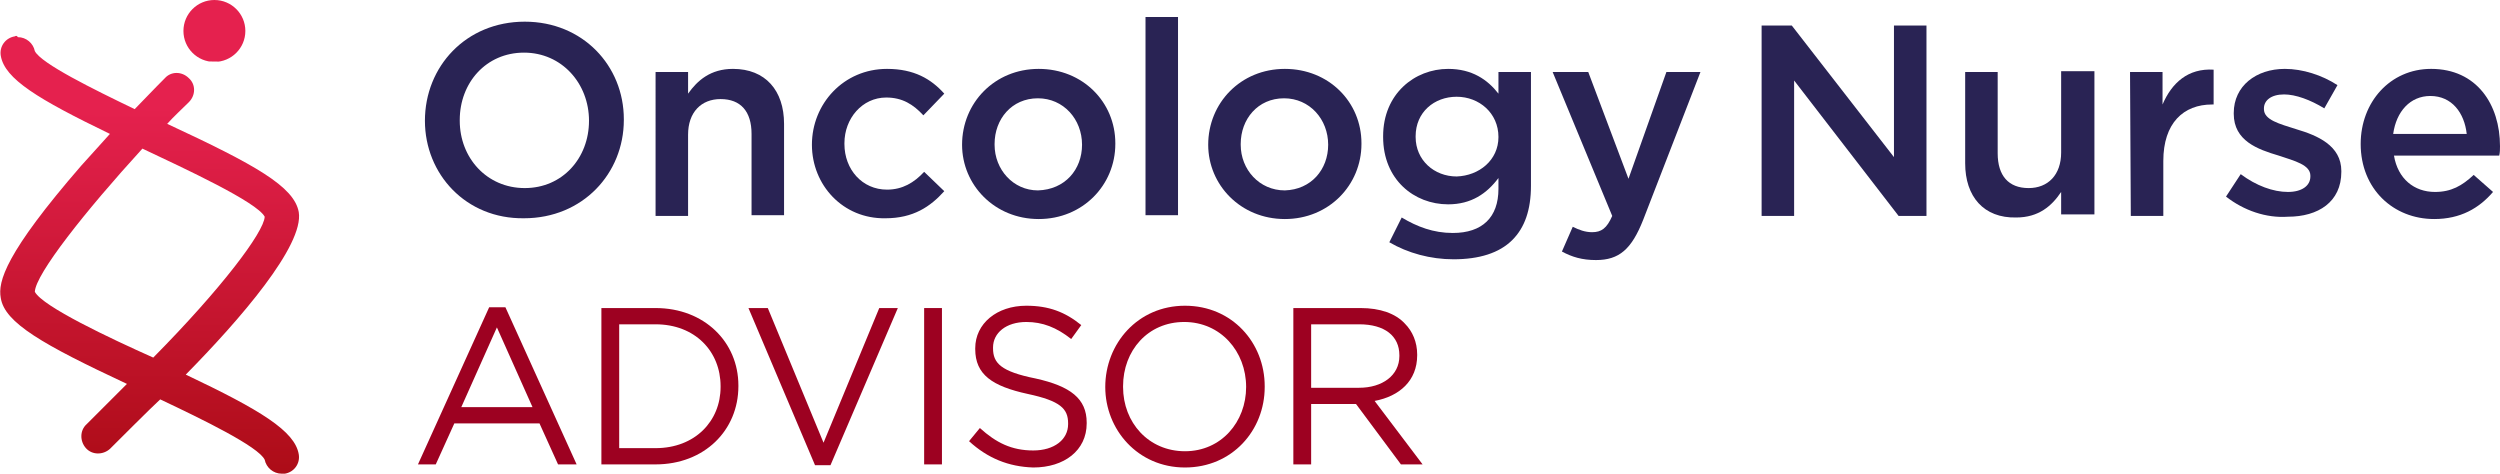
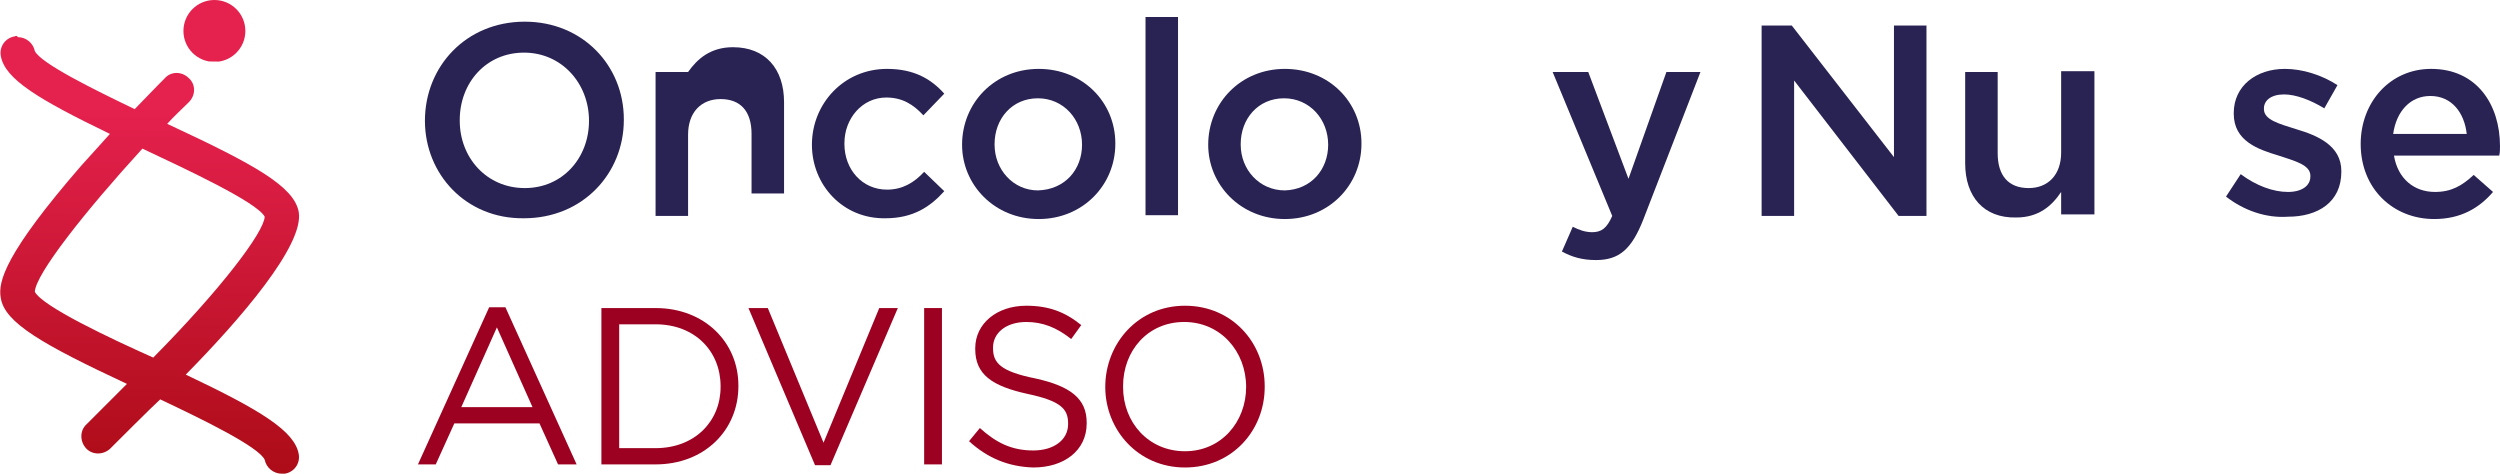
<svg xmlns="http://www.w3.org/2000/svg" xmlns:xlink="http://www.w3.org/1999/xlink" version="1.1" id="Layer_1" x="0px" y="0px" viewBox="0 0 323 61.2" style="enable-background:new 0 0 323 61.2;" xml:space="preserve">
  <style type="text/css">
	.st0{fill:#292354;}
	.st1{fill:#9D0121;}
	.st2{clip-path:url(#SVGID_2_);fill:url(#SVGID_3_);}
	.st3{clip-path:url(#SVGID_5_);fill:url(#SVGID_6_);}
</style>
  <g>
    <g>
      <path class="st0" d="M54.9,15.6L54.9,15.6c0-7,5.3-12.8,12.9-12.8c7.5,0,12.8,5.7,12.8,12.6v0.1c0,6.9-5.3,12.7-12.9,12.7    C60.2,28.3,54.9,22.5,54.9,15.6z M76.1,15.6L76.1,15.6c0-4.8-3.5-8.8-8.4-8.8s-8.3,3.9-8.3,8.7v0.1c0,4.8,3.5,8.7,8.4,8.7    C72.7,24.3,76.1,20.4,76.1,15.6z" />
-       <path class="st0" d="M84.7,9.3h4.2v2.8c1.2-1.7,2.9-3.2,5.8-3.2c4.2,0,6.6,2.8,6.6,7.1v11.8h-4.2V17.3c0-2.9-1.4-4.5-4-4.5    c-2.5,0-4.2,1.7-4.2,4.6v10.5h-4.2L84.7,9.3L84.7,9.3z" />
+       <path class="st0" d="M84.7,9.3h4.2c1.2-1.7,2.9-3.2,5.8-3.2c4.2,0,6.6,2.8,6.6,7.1v11.8h-4.2V17.3c0-2.9-1.4-4.5-4-4.5    c-2.5,0-4.2,1.7-4.2,4.6v10.5h-4.2L84.7,9.3L84.7,9.3z" />
      <path class="st0" d="M104.9,18.7L104.9,18.7c0-5.3,4.1-9.8,9.7-9.8c3.5,0,5.7,1.3,7.4,3.2l-2.7,2.8c-1.3-1.4-2.7-2.3-4.8-2.3    c-3.1,0-5.4,2.7-5.4,5.9v0.1c0,3.3,2.3,5.9,5.5,5.9c2,0,3.5-0.9,4.8-2.3l2.6,2.5c-1.8,2-4,3.5-7.6,3.5    C108.9,28.3,104.9,23.9,104.9,18.7z" />
      <path class="st0" d="M124.3,18.7L124.3,18.7c0-5.4,4.2-9.8,9.9-9.8c5.7,0,9.9,4.3,9.9,9.6v0.1c0,5.3-4.2,9.7-9.9,9.7    C128.5,28.3,124.3,23.9,124.3,18.7z M139.8,18.7L139.8,18.7c0-3.3-2.4-6-5.7-6c-3.4,0-5.6,2.7-5.6,5.9v0.1c0,3.2,2.4,5.9,5.6,5.9    C137.6,24.5,139.8,21.9,139.8,18.7z" />
      <path class="st0" d="M148,2.2h4.2v25.6H148V2.2z" />
      <path class="st0" d="M156.1,18.7L156.1,18.7c0-5.4,4.2-9.8,9.9-9.8c5.7,0,9.9,4.3,9.9,9.6v0.1c0,5.3-4.2,9.7-9.9,9.7    C160.3,28.3,156.1,23.9,156.1,18.7z M171.6,18.7L171.6,18.7c0-3.3-2.4-6-5.7-6c-3.4,0-5.6,2.7-5.6,5.9v0.1c0,3.2,2.4,5.9,5.7,5.9    C169.4,24.5,171.6,21.9,171.6,18.7z" />
-       <path class="st0" d="M179.5,31.3l1.6-3.2c2,1.2,4.1,2,6.6,2c3.8,0,5.9-2,5.9-5.7V23c-1.5,2-3.5,3.4-6.5,3.4    c-4.4,0-8.4-3.2-8.4-8.7v-0.1c0-5.5,4.1-8.7,8.4-8.7c3.1,0,5.1,1.4,6.5,3.2V9.3h4.2V24c0,3.1-0.8,5.4-2.4,7    c-1.7,1.7-4.3,2.5-7.6,2.5C184.8,33.5,181.9,32.7,179.5,31.3z M193.6,17.7L193.6,17.7c0-3.1-2.5-5.2-5.4-5.2s-5.3,2-5.3,5.1v0.1    c0,3,2.4,5.1,5.3,5.1C191.1,22.7,193.6,20.7,193.6,17.7z" />
      <path class="st0" d="M215.3,9.3h4.4l-7.4,19.1c-1.5,3.8-3.1,5.2-6.1,5.2c-1.8,0-3.1-0.4-4.4-1.1l1.4-3.2c0.8,0.4,1.6,0.7,2.5,0.7    c1.2,0,1.9-0.5,2.6-2.1l-7.7-18.6h4.6l5.2,13.8L215.3,9.3z" />
      <path class="st0" d="M227.5,3.3h4l13.2,17v-17h4.2v24.6h-3.6l-13.5-17.5v17.5h-4.2V3.3H227.5z" />
      <path class="st0" d="M253.9,21.1V9.3h4.2v10.5c0,2.9,1.4,4.5,4,4.5c2.5,0,4.2-1.7,4.2-4.6V9.2h4.3v18.5h-4.3v-2.9    c-1.2,1.8-2.9,3.3-5.8,3.3C256.3,28.2,253.9,25.4,253.9,21.1z" />
-       <path class="st0" d="M275.2,9.3h4.2v4.2c1.2-2.8,3.3-4.7,6.6-4.5v4.5h-0.2c-3.7,0-6.3,2.4-6.3,7.3v7.1h-4.2L275.2,9.3L275.2,9.3z" />
      <path class="st0" d="M287.6,25.4l1.9-2.9c2,1.5,4.2,2.3,6.1,2.3c1.8,0,2.9-0.8,2.9-2v-0.1c0-1.4-2-1.9-4.1-2.6    c-2.7-0.8-5.8-1.9-5.8-5.4v-0.1c0-3.5,2.9-5.7,6.6-5.7c2.3,0,4.8,0.8,6.8,2.1l-1.7,3c-1.8-1.1-3.7-1.8-5.2-1.8    c-1.7,0-2.6,0.8-2.6,1.8v0.1c0,1.4,2,1.9,4.2,2.6c2.7,0.8,5.8,2.1,5.8,5.4v0.1c0,3.9-3,5.8-6.9,5.8    C292.8,28.2,289.9,27.2,287.6,25.4z" />
      <path class="st0" d="M305,18.6L305,18.6c0-5.4,3.8-9.7,9.1-9.7c5.9,0,8.9,4.6,8.9,10c0,0.4,0,0.8-0.1,1.2h-13.6    c0.5,3,2.6,4.7,5.3,4.7c2.1,0,3.5-0.8,5-2.2l2.5,2.2c-1.8,2.1-4.2,3.5-7.6,3.5C309.2,28.3,305,24.4,305,18.6z M318.7,17.3    c-0.3-2.7-1.9-4.9-4.7-4.9c-2.6,0-4.4,2-4.8,4.9H318.7z" />
    </g>
    <g>
      <path class="st1" d="M63.2,39.7h2.1L74.5,60h-2.4l-2.4-5.3h-11L56.3,60H54L63.2,39.7z M68.8,52.6l-4.6-10.3l-4.6,10.3H68.8z" />
      <path class="st1" d="M77.7,39.8h7c6.3,0,10.7,4.4,10.7,10v0.1C95.4,55.6,91,60,84.7,60h-7V39.8z M80,41.9v16h4.7    c5.1,0,8.4-3.5,8.4-7.9v-0.1c0-4.5-3.3-8-8.4-8H80z" />
      <path class="st1" d="M96.7,39.8h2.5l7.2,17.4l7.2-17.4h2.4l-8.7,20.3h-2L96.7,39.8z" />
      <path class="st1" d="M119.4,39.8h2.3V60h-2.3V39.8z" />
      <path class="st1" d="M125.2,57l1.4-1.7c2.1,1.9,4.1,2.9,6.9,2.9c2.7,0,4.5-1.4,4.5-3.4v-0.1c0-1.9-1-2.9-5.2-3.8    c-4.6-1-6.8-2.5-6.8-5.8V45c0-3.2,2.8-5.5,6.6-5.5c2.9,0,5,0.8,7.1,2.5l-1.3,1.8c-1.9-1.5-3.7-2.2-5.8-2.2c-2.6,0-4.3,1.4-4.3,3.3    V45c0,1.9,1,3,5.5,3.9c4.5,1,6.6,2.6,6.6,5.7v0.1c0,3.5-2.9,5.7-6.9,5.7C130.3,60.3,127.6,59.2,125.2,57z" />
      <path class="st1" d="M142.8,50L142.8,50c0-5.6,4.2-10.5,10.3-10.5s10.3,4.8,10.3,10.4V50c0,5.6-4.2,10.4-10.3,10.4    S142.8,55.5,142.8,50z M161,50L161,50c0-4.6-3.3-8.4-8-8.4s-7.9,3.7-7.9,8.3V50c0,4.6,3.3,8.3,8,8.3S161,54.5,161,50z" />
-       <path class="st1" d="M167.1,39.8h8.7c2.5,0,4.5,0.7,5.7,2c1,1,1.6,2.4,1.6,4v0.1c0,3.3-2.3,5.3-5.5,5.9l6.2,8.2H181l-5.8-7.8h-5.8    V60h-2.3L167.1,39.8L167.1,39.8z M175.6,50.1c3,0,5.2-1.6,5.2-4.1v-0.1c0-2.5-1.9-4-5.2-4h-6.2v8.2H175.6z" />
    </g>
    <g>
      <g>
        <defs>
          <circle id="SVGID_1_" cx="27.7" cy="4" r="4" />
        </defs>
        <clipPath id="SVGID_2_">
          <use xlink:href="#SVGID_1_" style="overflow:visible;" />
        </clipPath>
        <linearGradient id="SVGID_3_" gradientUnits="userSpaceOnUse" x1="-137.534" y1="-366.981" x2="-136.651" y2="-366.981" gradientTransform="matrix(-0.375 71.617 -71.617 -0.375 -26305.926 9725.949)">
          <stop offset="0" style="stop-color:#E5214E" />
          <stop offset="0.991" style="stop-color:#9A0505" />
          <stop offset="1" style="stop-color:#9A0505" />
        </linearGradient>
        <polygon class="st2" points="31.7,0 31.7,8 23.7,7.9 23.7,-0.1    " />
      </g>
    </g>
    <g>
      <g>
        <defs>
          <path id="SVGID_4_" d="M34.3,59.3L34.3,59.3L34.3,59.3z M4.5,37.7c0.1-2.3,6.5-10.4,13.9-18.5l0,0c5.5,2.6,14.8,6.9,15.8,8.8      c-0.1,2-5.6,9.3-14.4,18.2C14.2,43.7,5.5,39.6,4.5,37.7 M4.5,6.5L4.5,6.5L4.5,6.5z M1.9,4.7C0.7,4.9-0.1,6,0.1,7.2      c0.5,3,4.8,5.6,14.1,10.1c-1.2,1.3-2.4,2.7-3.7,4.1C0.7,32.7-0.3,36.4,0.1,38.5c0.5,3.2,5.4,6,16.3,11.1      c-0.5,0.5-4.7,4.7-5.2,5.2c-0.9,0.8-0.9,2.2-0.1,3.1c0.8,0.9,2.2,0.9,3.1,0.1c0.8-0.8,5.4-5.4,6.5-6.4      c5.5,2.6,12.7,6.1,13.5,7.8c0.2,1,1.1,1.8,2.2,1.8c0.1,0,0.2,0,0.4,0c1.2-0.2,2-1.3,1.8-2.5c-0.5-3-4.9-5.7-14.6-10.3      c7-7.1,15.3-16.7,14.6-21C38,24.1,33,21.3,21.6,16c0.9-1,1.9-1.9,2.8-2.8s0.9-2.3,0-3.1c-0.9-0.9-2.3-0.9-3.1,0      c0,0-1.6,1.6-3.9,4C12,11.5,5.3,8.2,4.5,6.6c-0.2-1-1.1-1.8-2.2-1.8C2.2,4.6,2.1,4.6,1.9,4.7" />
        </defs>
        <clipPath id="SVGID_5_">
          <use xlink:href="#SVGID_4_" style="overflow:visible;" />
        </clipPath>
        <linearGradient id="SVGID_6_" gradientUnits="userSpaceOnUse" x1="-137.534" y1="-366.87" x2="-136.651" y2="-366.87" gradientTransform="matrix(-0.375 71.617 -71.617 -0.375 -26305.926 9725.949)">
          <stop offset="0" style="stop-color:#E5214E" />
          <stop offset="0.991" style="stop-color:#9A0505" />
          <stop offset="1" style="stop-color:#9A0505" />
        </linearGradient>
        <polygon class="st3" points="39.6,4.6 39.3,61.4 -0.5,61.2 -0.2,4.4    " />
      </g>
    </g>
  </g>
</svg>